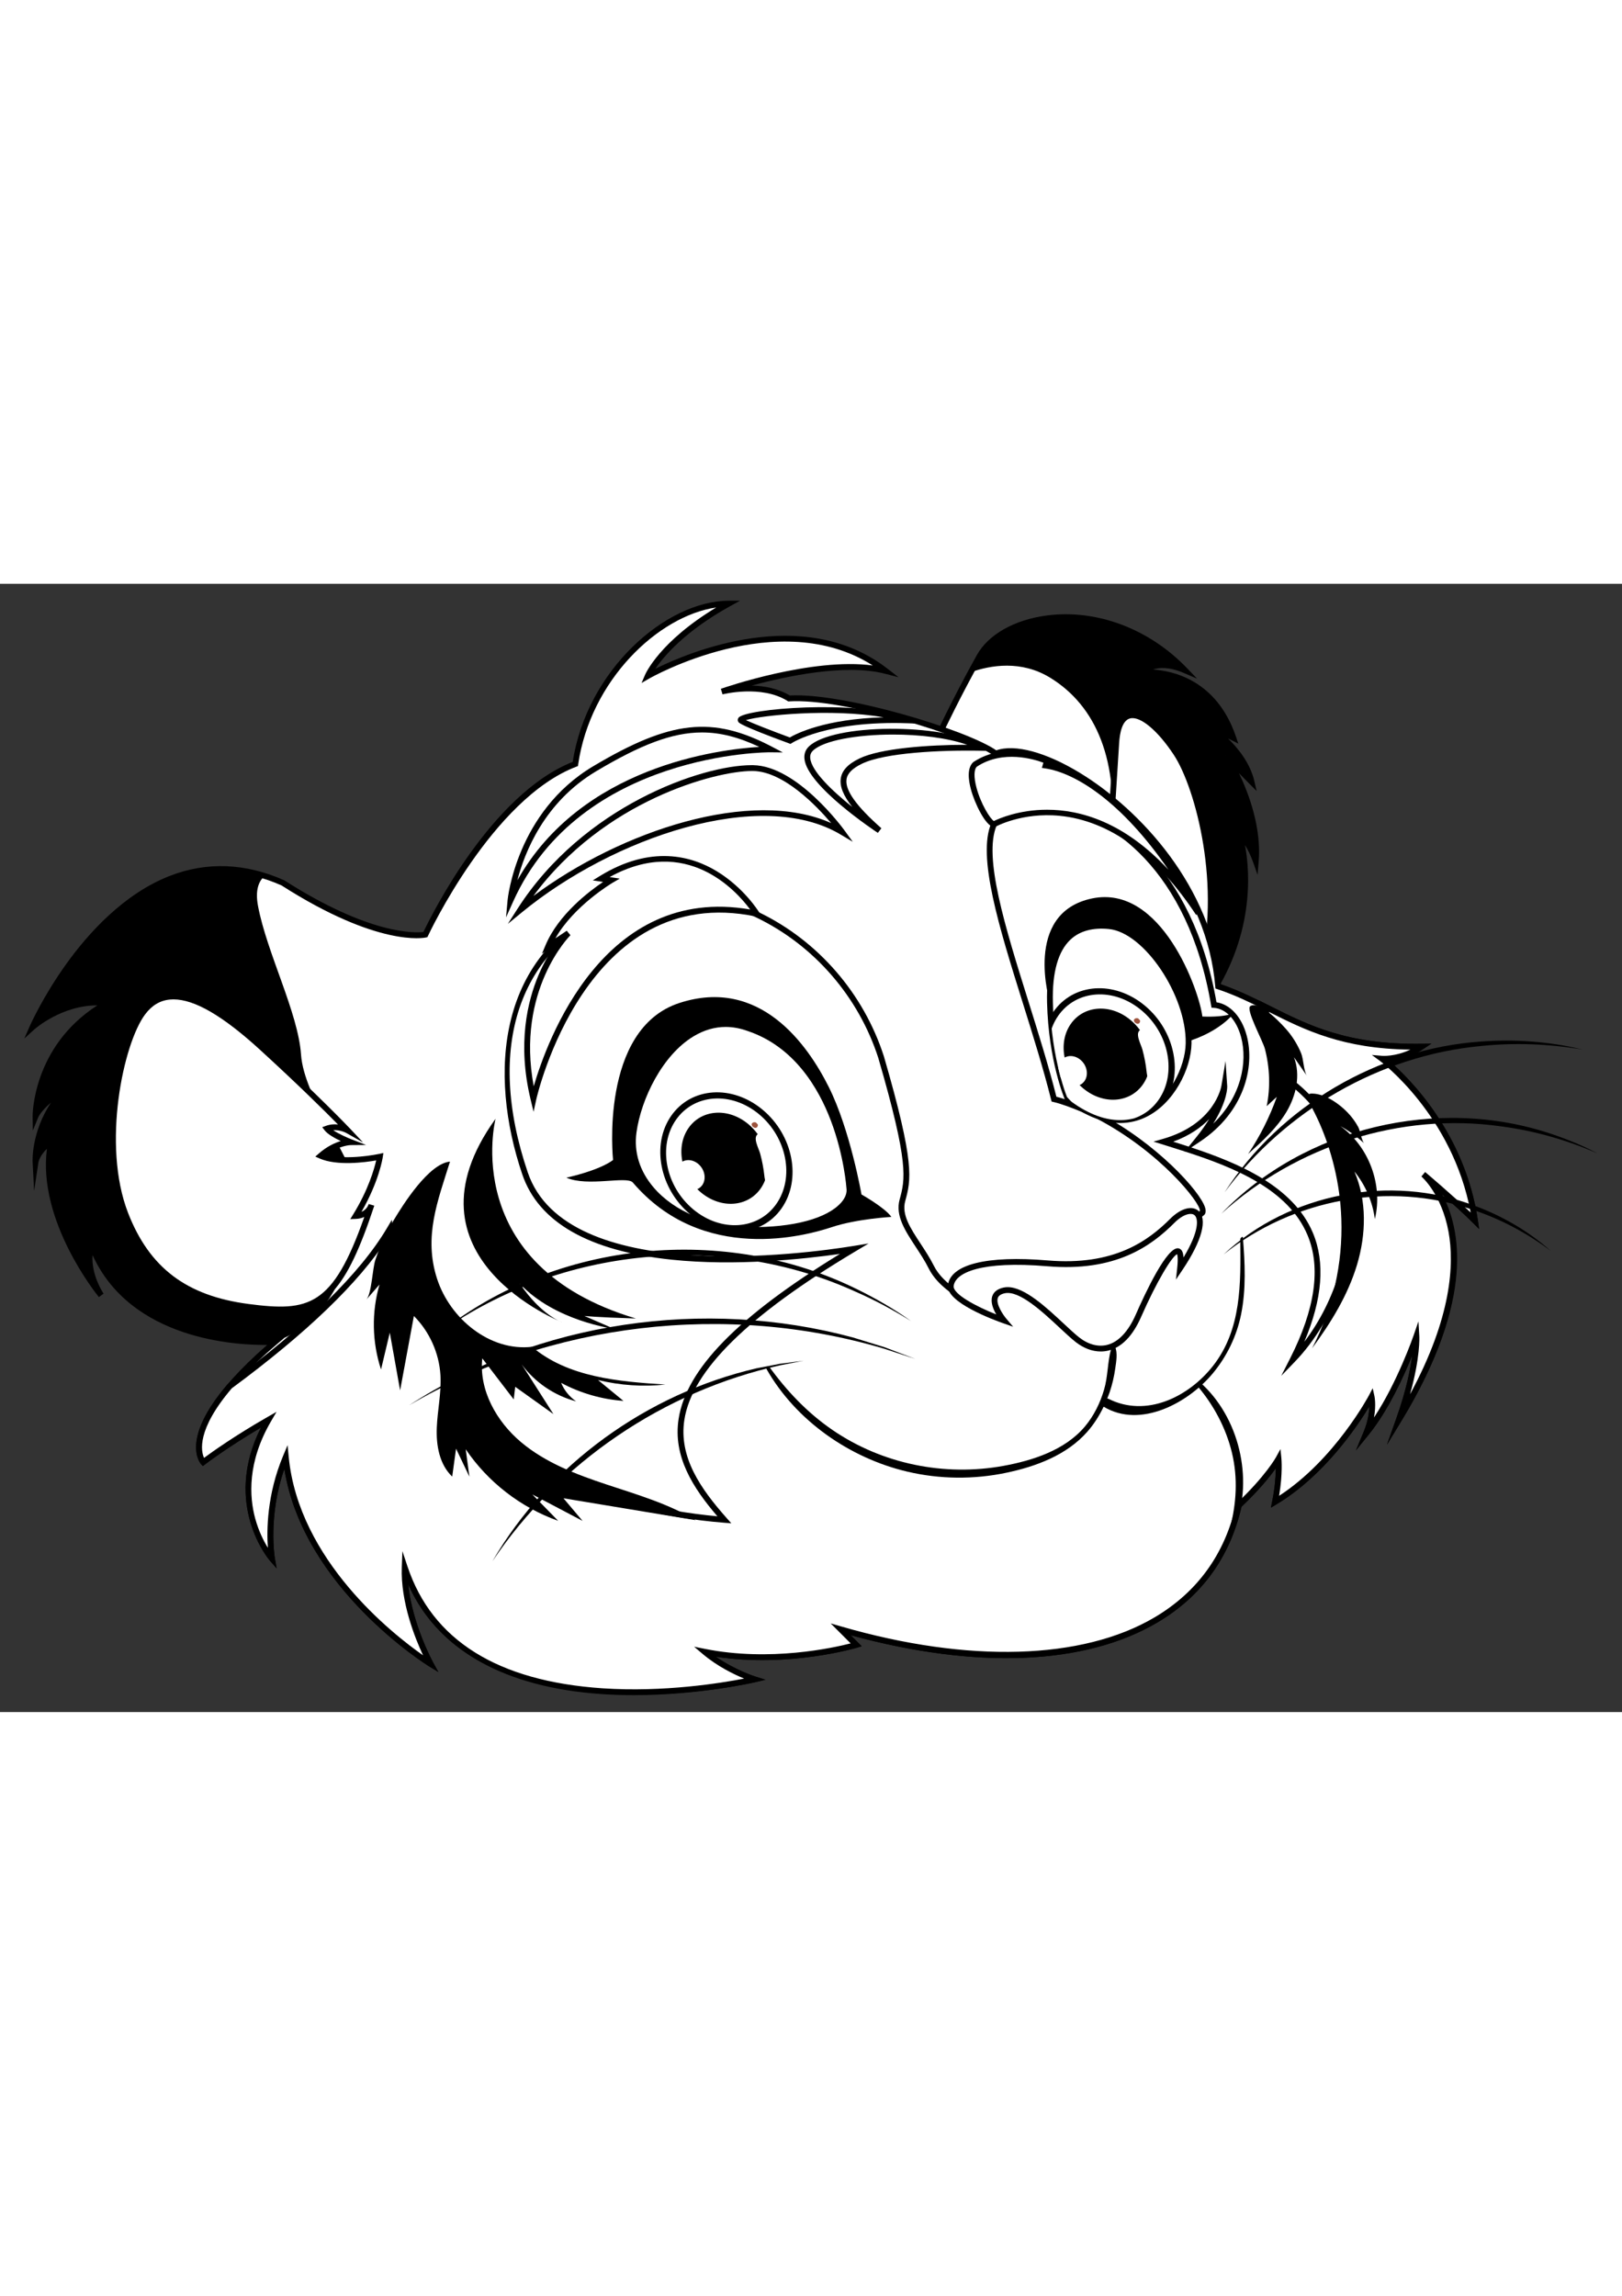
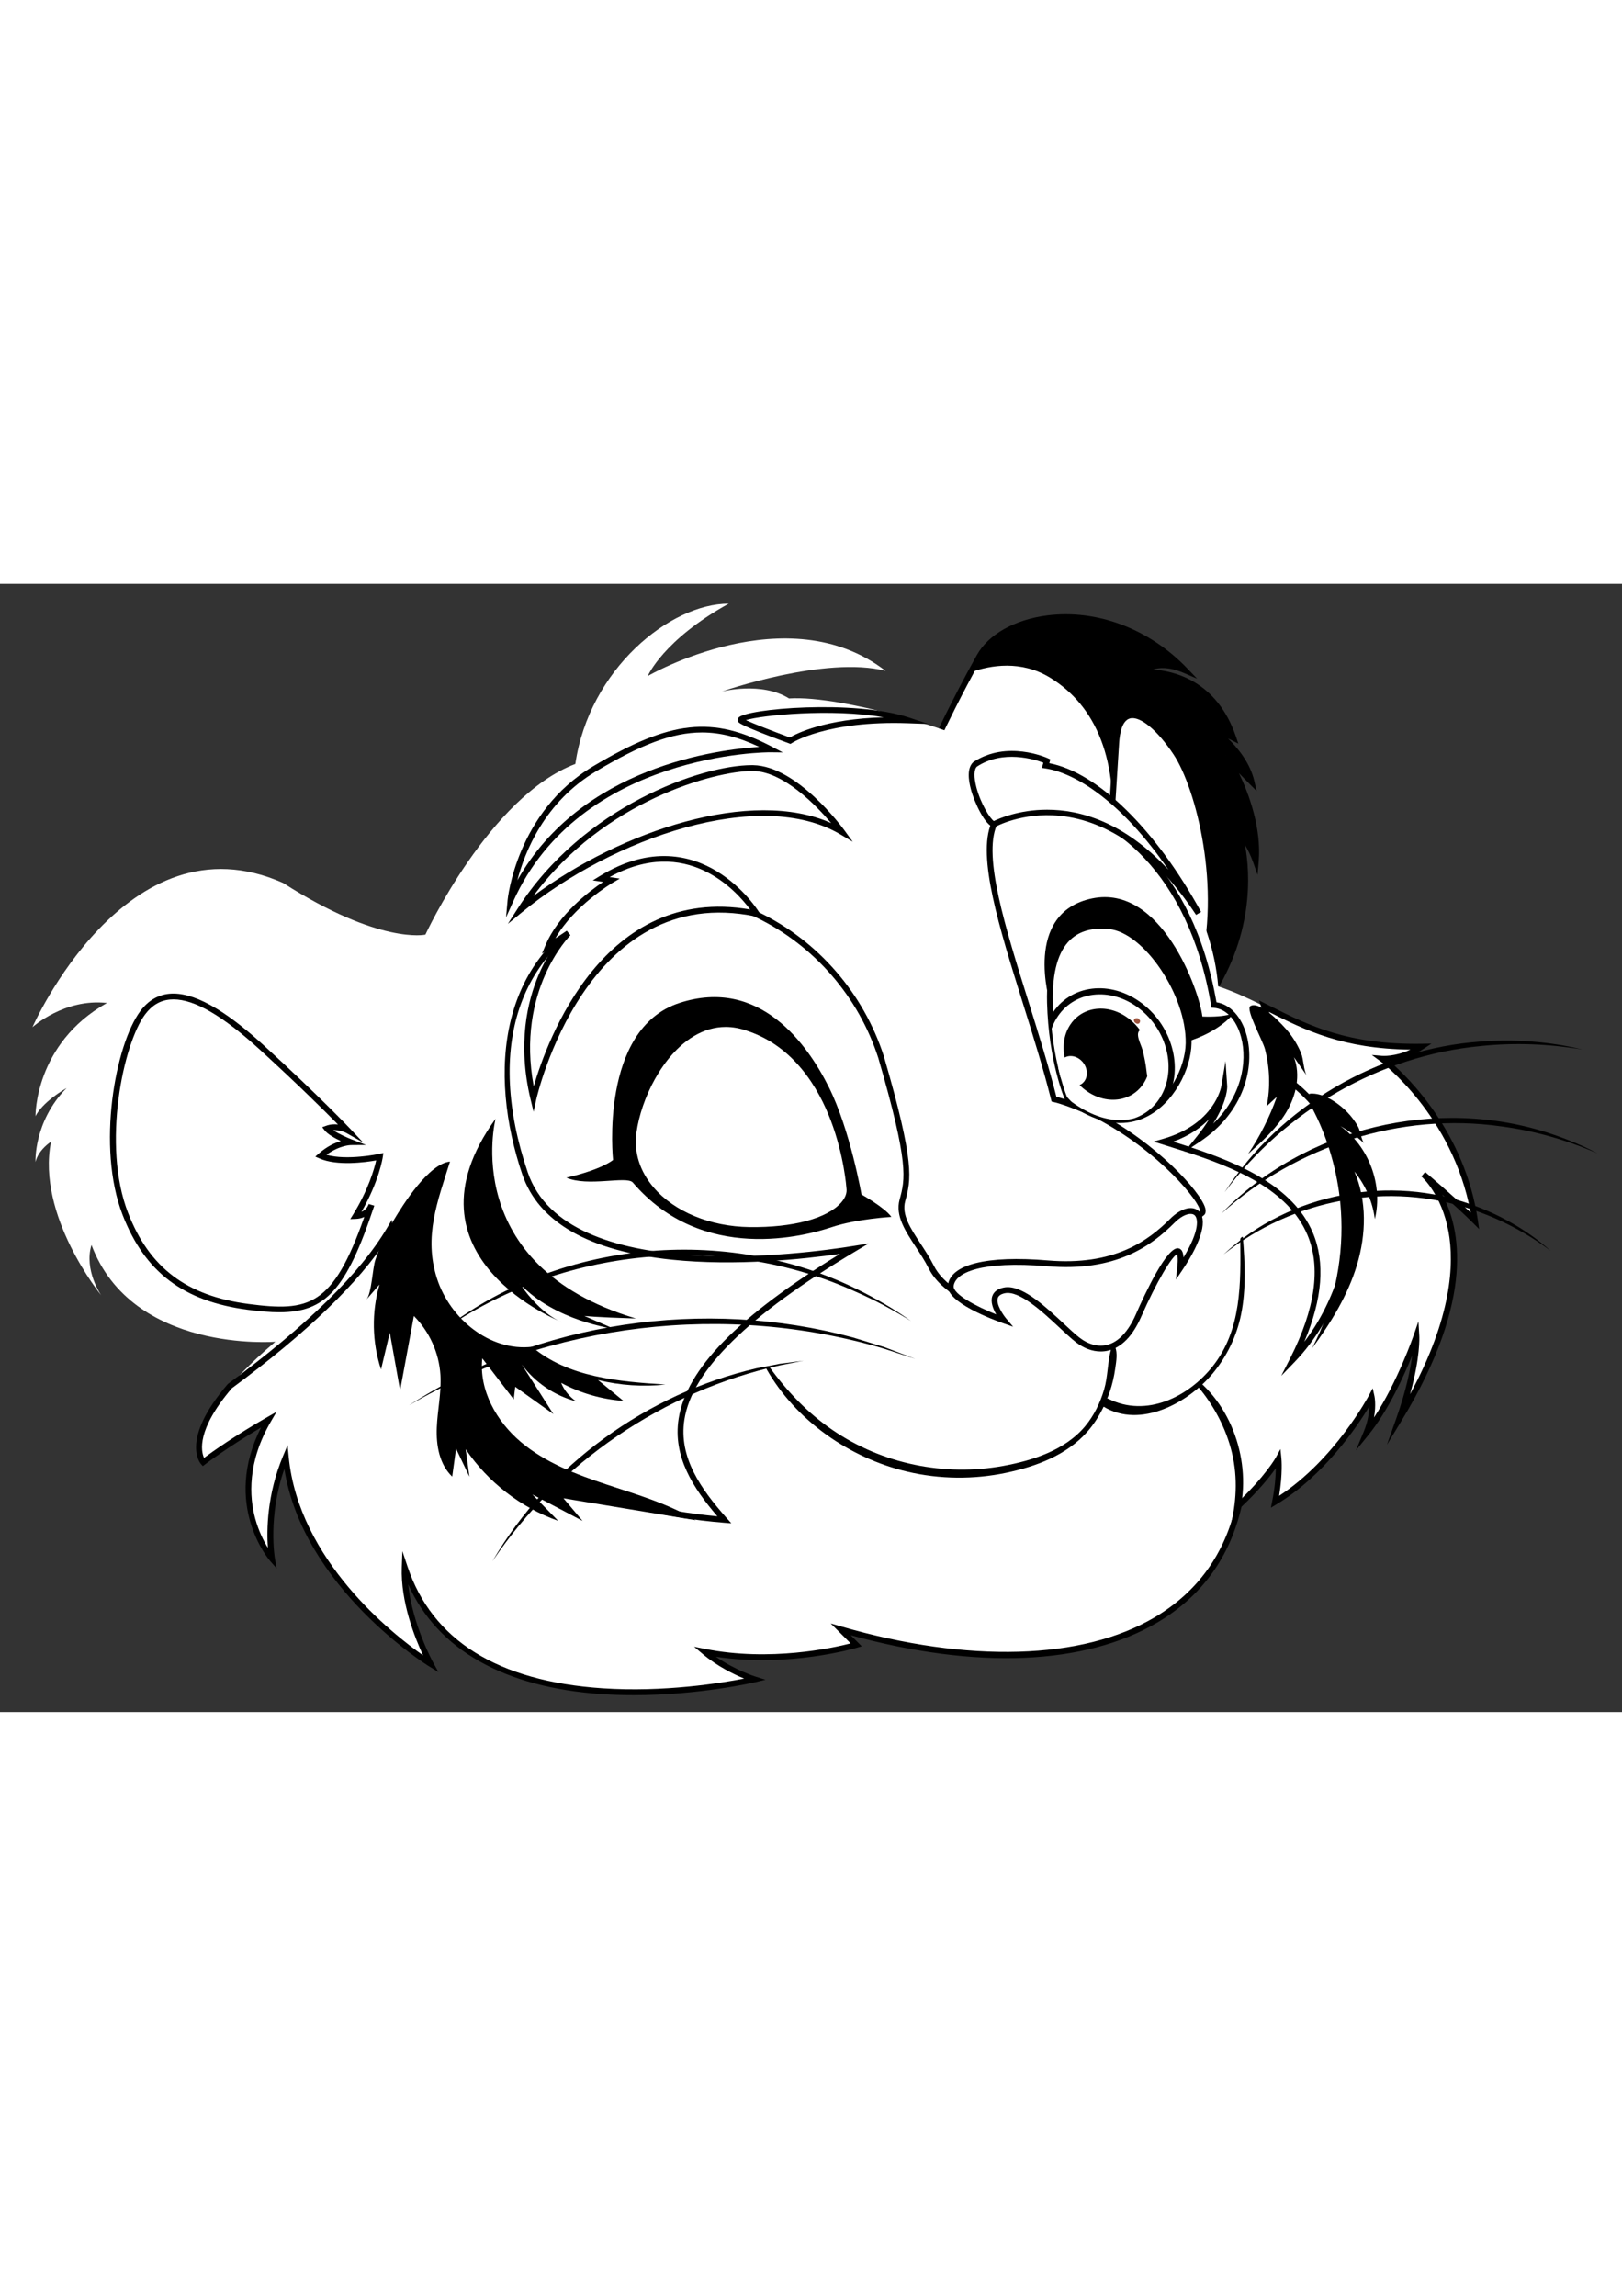
<svg xmlns="http://www.w3.org/2000/svg" xmlns:xlink="http://www.w3.org/1999/xlink" viewBox="0 0 270.344 188.007" width="595" height="842" preserveAspectRatio="xMidYMid meet" data-scaled="true">
  <rect x="0" y="0" width="270.344" height="188.007" fill="#333333" stroke="none" />
  <g>
    <g>
      <path style="fill:#FFFFFF;" d="M156.104,26.028c0,0,2.857-6.249,7.141-13.926c4.285-7.677,21.96-10.533,34.279,2.321    c-4.999-2.142-6.963,0.357-6.963,0.357s10.891-1.25,14.997,10.891c-2.857-1.428-3.928-1.785-3.928-1.785s5.713,3.749,6.963,9.105    c-2.678-2.678-4.285-4.463-4.285-4.463s5.713,8.927,4.999,17.675c-1.071-3.035-2.856-4.999-2.856-4.999s4.82,13.747-5.535,28.565    C196.988,54.415,183.419,35.312,156.104,26.028z" />
      <path d="M200.708,70.913l-0.262-1.024c-1.859-7.265-10.561-31.867-44.499-43.402l-0.508-0.173l0.223-0.488    c0.029-0.063,2.914-6.353,7.159-13.961c1.916-3.434,6.295-5.899,11.71-6.593c8.308-1.065,17.031,2.23,23.343,8.815l1.647,1.718    l-2.189-0.937c-2.48-1.063-4.134-0.931-5.137-0.576c3.314,0.205,10.623,1.767,13.822,11.222l0.378,1.116l-1.054-0.527    c-0.229-0.115-0.446-0.222-0.653-0.323c1.705,1.661,3.684,4.127,4.377,7.1l0.386,1.654l-1.201-1.201    c-0.644-0.644-1.228-1.238-1.742-1.769c1.64,3.423,3.742,9.046,3.282,14.677l-0.185,2.263l-0.756-2.142    c-0.389-1.104-0.88-2.064-1.338-2.833c0.867,4.689,1.593,15.367-6.197,26.516L200.708,70.913z M156.77,25.744    c32.538,11.266,41.948,34.479,44.338,42.879c9.323-14.116,4.93-27.127,4.884-27.259l-0.791-2.255l1.608,1.769    c0.057,0.063,1.089,1.211,2.062,3.1c-0.27-7.742-4.92-15.108-4.971-15.188l0.769-0.585c0.012,0.013,1.027,1.139,2.757,2.916    c-1.885-4.044-6.015-6.797-6.063-6.828l-3.094-2.034l3.513,1.168c0.038,0.013,0.853,0.288,2.901,1.275    c-4.18-10.419-13.655-9.487-14.068-9.439l-1.152,0.129l0.715-0.91c0.078-0.099,1.687-2.068,5.488-1.188    c-5.936-5.382-13.65-8.003-21.012-7.058c-5.111,0.655-9.219,2.937-10.986,6.104C160.119,18.698,157.526,24.132,156.77,25.744z" />
    </g>
    <g>
      <path d="M204.308,28.528c0,0,1.607,1.785,4.285,4.463c-1.25-5.356-6.963-9.105-6.963-9.105s1.071,0.357,3.928,1.785    c-4.106-12.14-14.997-10.891-14.997-10.891s1.964-2.499,6.963-0.357c-12.319-12.854-29.994-9.998-34.279-2.321    c-0.502,0.9-0.983,1.777-1.443,2.63c3.278-1.165,8.392-2.057,13.252,0.927c7.562,4.644,11.638,13.731,10.048,27.738    c8.611,8.43,13.663,17.962,15.814,26.371c10.355-14.818,5.535-28.565,5.535-28.565s1.785,1.964,2.856,4.999    C210.021,37.454,204.308,28.528,204.308,28.528z" />
    </g>
    <g>
      <g>
        <path style="fill:#FFFFFF;" d="M196.047,28.237c-4.355-6.613-9.516-9.354-9.999-1.774c-0.322,5.042-0.786,12.434-1.061,16.822     c7.505,7.311,12.319,15.459,14.881,22.991C204.473,51.758,199.995,34.232,196.047,28.237z" />
        <path d="M199.884,67.83l-0.475-1.397c-1.955-5.746-6.103-14.365-14.76-22.8l-0.16-0.155l0.014-0.223     c0.275-4.388,0.74-11.78,1.061-16.823c0.184-2.879,1.034-4.539,2.527-4.936c2.186-0.575,5.309,1.841,8.361,6.475     c3.664,5.565,8.744,23.111,3.878,38.453L199.884,67.83z M185.485,43.094c8.01,7.856,12.187,15.861,14.339,21.617     c3.835-14.056-0.504-30.622-4.182-36.206l0,0c-2.684-4.077-5.612-6.517-7.301-6.071c-1.302,0.346-1.702,2.398-1.808,4.061     C186.216,31.452,185.761,38.683,185.485,43.094z" />
      </g>
    </g>
    <g>
      <g>
        <path style="fill:#FFFFFF;" d="M70.901,58.459c0,0,10.629-22.981,24.992-28.439c2.298-15.799,15.799-26.715,25.566-26.715     c-10.916,6.032-13.501,12.065-13.501,12.065s23.268-13.501,39.642-0.862c-10.054-2.585-27.29,3.447-27.29,3.447     s6.607-1.723,11.203,1.149c8.905-0.575,29.875,5.745,34.471,9.192c8.331-3.447,35.046,14.363,37.057,38.78     c10.341,3.447,16.087,10.341,33.897,10.054c-3.447,2.298-6.607,2.011-6.607,2.011s12.927,9.479,15.512,27.002     c-3.16-3.16-8.618-7.756-8.618-7.756s13.788,11.49-4.022,40.791c3.16-8.905,2.873-13.788,2.873-13.788     s-3.447,10.054-8.331,16.087c1.436-3.447,0.862-6.032,0.862-6.032s-6.032,11.49-16.086,17.523     c0.862-4.309,0.574-7.181,0.574-7.181s-1.723,3.16-6.607,7.756c-5.458,24.13-33.609,30.162-66.357,20.683     c2.585,2.585,2.585,2.585,2.585,2.585s-12.352,3.734-25.279,1.149c3.734,3.16,8.331,4.596,8.331,4.596     s-48.259,11.49-58.314-18.672c-0.287,7.756,4.309,16.087,4.309,16.087s-22.119-13.501-24.13-34.471     c-3.734,8.905-2.298,16.948-2.298,16.948s-8.474-9.623-0.575-23.148c-6.703,3.83-10.892,7.062-10.892,7.062     s-5.071-5.548,12.025-20.063c0,0-23.87,1.935-30.644-16.128c-1.29,4.193,1.613,8.387,1.613,8.387S6.038,105.3,8.506,92.957     c-2.351,1.646-2.586,3.409-2.586,3.409s-0.353-6.701,5.172-12.343c-4.349,2.586-5.172,4.702-5.172,4.702     S5.734,76.622,17.83,69.848C10.734,69.042,5.412,73.88,5.412,73.88s15.644-35.643,41.772-24.031     C63.312,60.171,70.901,58.459,70.901,58.459z" />
-         <path d="M105.893,185.121c-13.916,0-31.136-3.331-37.855-18.392c0.67,6.622,4.109,12.934,4.149,13.006l0.882,1.6l-1.559-0.952     c-0.216-0.132-20.997-13.03-24.116-32.908c-2.764,7.933-1.595,14.813-1.582,14.886l0.302,1.705l-1.143-1.3     c-0.084-0.095-7.98-9.306-1.466-22.178c-5.725,3.381-9.302,6.126-9.34,6.155l-0.353,0.273l-0.301-0.33     c-0.039-0.043-0.954-1.07-0.816-3.259c0.193-3.053,2.433-8.38,11.836-16.598c-5.054,0.058-22.642-0.792-29.105-14.971     c-0.247,3.364,1.811,6.385,1.835,6.421l-0.775,0.582c-0.432-0.53-10.232-12.695-8.666-24.719     c-1.239,1.195-1.411,2.238-1.419,2.291l-0.712,4.734l-0.252-4.777c-0.013-0.238-0.217-5.03,3.076-9.961     c-1.706,1.453-2.135,2.46-2.141,2.474L5.473,91.1l-0.038-2.367C5.433,88.613,5.39,77.199,16.229,70.244     c-6.013,0.006-10.443,3.952-10.491,3.996l-1.682,1.524l0.912-2.078c0.021-0.048,2.158-4.876,6.074-10.334     c3.626-5.053,9.567-11.702,17.282-14.69c6.165-2.387,12.577-2.135,19.058,0.745c14.27,9.128,21.826,8.776,23.191,8.612     c1.221-2.573,11.252-22.956,24.883-28.349C97.832,14.283,111.09,2.82,121.458,2.82h1.88l-1.645,0.909     c-7.504,4.147-11.029,8.318-12.458,10.426c5.483-2.716,24.642-10.852,38.661-0.03l1.866,1.441l-2.283-0.587     c-6.56-1.686-16.367,0.398-22.182,1.978c2.024,0.053,4.339,0.451,6.339,1.655c9.017-0.497,29.466,5.702,34.419,9.139     c3.1-1.092,8.289,0.308,13.979,3.782c9.925,6.06,21.979,18.891,23.463,35.186c3.043,1.043,5.744,2.399,8.36,3.711     c6.282,3.154,12.786,6.405,25.073,6.216l1.649-0.027l-1.373,0.915c-2.193,1.463-4.267,1.92-5.563,2.054     c3.139,2.704,12.525,11.88,14.68,26.485l0.213,1.45l-1.036-1.036c-1.487-1.487-3.504-3.31-5.209-4.811     c0.811,1.504,1.607,3.498,2.079,6.03c1.129,6.046,0.528,16.458-8.752,31.725l-2.448,4.026l1.575-4.44     c1.629-4.59,2.332-8.113,2.632-10.423c-1.408,3.47-4,9.166-7.256,13.188l-2.122,2.621l1.297-3.113     c0.708-1.698,0.906-3.183,0.932-4.218c-1.979,3.281-7.494,11.532-15.459,16.311l-0.94,0.565l0.215-1.075     c0.47-2.347,0.591-4.271,0.607-5.51c-0.947,1.343-2.74,3.609-5.723,6.431c-1.95,8.453-6.664,14.94-14.015,19.28     c-12.073,7.125-30.175,7.865-51.127,2.122l1.845,1.845l-0.776,0.234c-0.117,0.036-11.378,3.373-23.544,1.507     c3.228,2.238,6.562,3.299,6.601,3.311l1.68,0.527l-1.713,0.408C125.673,183.076,116.795,185.12,105.893,185.121z M67.068,161.191     l0.846,2.538c8.761,26.287,47.63,20.334,56.107,18.693c-1.697-0.699-4.46-2.031-6.898-4.093l-1.435-1.214l1.843,0.368     c10.802,2.159,21.329-0.173,24.25-0.922l-3.327-3.328l1.81,0.524c21.141,6.121,40.149,5.567,52.155-1.52     c7.154-4.223,11.728-10.55,13.595-18.803l0.032-0.145l0.108-0.101c4.756-4.477,6.496-7.604,6.513-7.635l0.751-1.372l0.156,1.556     c0.011,0.11,0.241,2.518-0.381,6.236c9.269-6.021,14.924-16.645,14.982-16.755l0.616-1.173l0.287,1.293     c0.018,0.08,0.314,1.48-0.068,3.579c3.899-5.869,6.575-13.596,6.605-13.684l0.799-2.327l0.144,2.456     c0.01,0.168,0.178,3.515-1.534,9.673c6.95-12.837,7.383-21.722,6.405-27.067c-1.15-6.284-4.445-9.146-4.518-9.206     c-0.001-0.001-0.001-0.002-0.002-0.002l0.623-0.744c0.003,0.003,0.008,0.007,0.015,0.012c0.267,0.225,4.487,3.794,7.571,6.736     c-3-16.207-14.954-25.141-15.079-25.231l-1.396-1.024l1.726,0.15c0.025,0.004,2.126,0.165,4.709-1.038     c-11.34-0.138-17.597-3.28-23.66-6.323c-2.794-1.402-5.434-2.726-8.534-3.76l-0.304-0.101l-0.026-0.319     c-1.325-16.084-13.234-28.775-23.03-34.756c-5.505-3.362-10.624-4.746-13.358-3.616l-0.256,0.106l-0.221-0.166     c-4.469-3.351-25.213-9.66-34.149-9.097l-0.156,0.01l-0.132-0.083c-4.369-2.731-10.761-1.107-10.824-1.091l-0.282-0.926     c0.659-0.232,15.183-5.251,25.323-3.89c-15.792-10.041-37.05,2.054-37.271,2.182l-1.265,0.733l0.575-1.344     c0.102-0.238,2.472-5.571,11.871-11.236c-9.654,1.389-20.97,12.115-23.01,26.147l-0.042,0.282l-0.266,0.101     c-14.012,5.324-24.618,27.961-24.724,28.189l-0.1,0.217l-0.233,0.052c-0.321,0.073-7.975,1.636-24.085-8.674     c-6.173-2.737-12.334-2.981-18.249-0.692C16.955,54.104,9.225,67.424,6.73,72.279c2.147-1.42,6.207-3.472,11.155-2.913     l1.495,0.171l-1.313,0.735C9.051,75.32,7.004,83.461,6.541,86.992c0.789-0.89,2.117-2.086,4.303-3.387l3.196-1.901l-2.601,2.657     c-3.363,3.435-4.486,7.306-4.858,9.694c0.398-0.481,0.931-0.996,1.646-1.496l0.991-0.694l-0.237,1.186     c-1.623,8.113,2.697,16.742,5.683,21.502c-0.295-1.368-0.367-2.94,0.122-4.528l0.418-1.359l0.499,1.332     c6.569,17.518,29.917,15.835,30.15,15.816l1.5-0.122l-1.148,0.975c-9.953,8.451-12.312,13.768-12.538,16.739     c-0.085,1.118,0.14,1.849,0.331,2.251c1.235-0.914,5.073-3.666,10.52-6.78l1.573-0.899l-0.914,1.565     c-5.954,10.195-2.491,18.012-0.531,21.126c-0.21-2.916-0.178-8.879,2.539-15.358l0.745-1.779l0.185,1.92     c1.659,17.298,17.405,29.607,22.393,33.096c-1.329-2.839-3.756-8.87-3.541-14.684L67.068,161.191z" />
      </g>
    </g>
    <g>
-       <path d="M59.139,99.961c-0.815-4.727-8.477-14.508-8.966-21.518c-0.489-7.01-5.706-16.954-7.173-24.779    c-0.486-2.591,0.103-4.105,1.106-4.978C19.833,41.034,5.411,73.88,5.411,73.88s5.322-4.839,12.419-4.032    C5.734,76.622,5.92,88.725,5.92,88.725s0.823-2.116,5.172-4.702C5.568,89.665,5.92,96.366,5.92,96.366s0.235-1.763,2.586-3.409    c-2.469,12.343,8.356,25.598,8.356,25.598s-2.903-4.193-1.613-8.387c6.774,18.064,30.644,16.128,30.644,16.128    C59.056,121.334,59.954,104.689,59.139,99.961z" />
-     </g>
+       </g>
    <g>
      <g>
        <path style="fill:#FFFFFF;" d="M237.224,98.388c0,0,5.458,4.596,8.618,7.756c-2.585-17.523-15.512-27.002-15.512-27.002     s3.16,0.287,6.607-2.011c-13.046,0.21-19.618-3.432-26.265-6.75c0.932,2.821,2.286,7.071,3.708,12.048     c15.913,11.397,12.688,34.837,1.075,46.879c13.118-25.805-7.742-32.042-21.504-36.342c9.032-2.581,10.107-9.247,10.107-9.247     s0.215,3.226-4.301,8.817c11.612-7.742,8.817-21.934,2.58-22.365c-5.806-34.407-33.332-37.848-36.665-30.106     c-3.333,7.741,5.699,28.601,9.999,45.804c2.796,0.645,7.312,2.796,7.312,2.796c10.322,5.376,18.279,14.623,17.418,16.128     c-11.182,9.247-18.157,11.276-28.262,10.178s-8.567,5.382-8.567,5.382s-6.261-2.307-8.347-6.48     c-2.087-4.174-5.789-7.574-4.821-11.122c0.968-3.548,1.613-6.129-3.548-23.87c-6.451-19.999-27.741-31.611-44.191-25.483     C83.956,61.139,81.376,80.17,87.504,98.234c6.129,18.064,40.966,14.838,54.836,12.58c-36.772,21.934-31.611,33.869-21.612,45.159     c-20.322-1.613-40.966-9.999-42.579-21.612c-1.613-11.612-12.58-14.838-13.225-26.773c-5.924,10.01-18.183,19.886-26.626,26.114     c-7.731,9.037-4.43,12.658-4.43,12.658s4.189-3.232,10.892-7.062c-7.9,13.525,0.574,23.148,0.574,23.148     s-1.436-8.043,2.298-16.948c2.011,20.97,24.13,34.471,24.13,34.471s-4.596-8.33-4.309-16.087     c10.054,30.162,58.314,18.672,58.314,18.672s-4.596-1.436-8.331-4.596c12.927,2.585,25.279-1.149,25.279-1.149s0,0-2.585-2.585     c32.748,9.48,60.899,3.447,66.357-20.683c4.883-4.596,6.607-7.756,6.607-7.756s0.287,2.873-0.574,7.181     c10.054-6.032,16.086-17.523,16.086-17.523s0.575,2.585-0.862,6.033c4.883-6.033,8.331-16.087,8.331-16.087     s0.287,4.883-2.873,13.788C251.013,109.878,237.224,98.388,237.224,98.388z" />
        <path d="M105.635,185.187c-1.725,0-3.495-0.052-5.287-0.172c-16.342-1.102-27.442-7.406-32.311-18.292     c0.668,6.624,4.11,12.941,4.15,13.013l0.882,1.6l-1.559-0.952c-0.216-0.132-20.997-13.03-24.116-32.908     c-2.764,7.933-1.595,14.812-1.582,14.886l0.302,1.705l-1.143-1.3c-0.084-0.095-7.98-9.306-1.466-22.178     c-5.725,3.381-9.302,6.126-9.34,6.155l-0.354,0.273l-0.3-0.33c-0.147-0.161-3.498-4.045,4.42-13.301l0.08-0.075     c13.104-9.667,22.018-18.404,26.496-25.97l0.816-1.377l0.086,1.598c0.326,6.03,3.313,9.727,6.476,13.642     c2.925,3.62,5.95,7.364,6.745,13.091c1.594,11.48,22.053,19.339,40.943,21.092c-4.049-4.714-7.442-9.951-6.465-16.241     c1.286-8.285,9.849-17.048,26.892-27.484c-6.121,0.876-17.41,2.073-28.032,0.965c-13.822-1.443-22.208-6.232-24.924-14.237     c-5.617-16.556-4.513-37.187,15.434-45.44c7.413-2.761,15.961-2.112,24.083,1.822c9.811,4.751,17.377,13.485,20.756,23.96     c5.234,17.989,4.529,20.572,3.555,24.147c-0.612,2.244,0.854,4.477,2.553,7.063c0.776,1.181,1.578,2.402,2.234,3.714     c1.56,3.121,5.662,5.193,7.345,5.937c-0.019-0.839,0.146-2.139,1.125-3.249c1.46-1.653,4.174-2.275,8.062-1.854     c10.494,1.143,17.258-1.289,27.799-9.986c0.161-1.303-6.681-9.912-17.233-15.408c-0.028-0.013-4.484-2.128-7.195-2.753     l-0.29-0.067l-0.072-0.288c-1.299-5.196-3.041-10.76-4.726-16.14c-3.93-12.553-7.643-24.41-5.248-29.973     c1.193-2.773,5.104-4.185,9.96-3.602c10.267,1.234,23.61,10.742,27.566,33.458c2.304,0.354,4.215,2.445,5.041,5.558     c1.401,5.273-0.458,12.778-7.77,17.652l-1.473,0.982c7.953,2.635,17.001,6.471,20.267,14.216c2.081,4.939,1.6,11.039-1.427,18.17     c5.221-6.823,8.021-16.112,7.248-24.58c-0.506-5.542-2.745-13.32-10.543-18.905l-0.137-0.099l-0.046-0.162     c-1.441-5.044-2.809-9.326-3.702-12.029l-0.366-1.107l2.006,1.004c6.283,3.153,12.768,6.399,25.077,6.217l1.649-0.027     l-1.373,0.915c-2.193,1.463-4.267,1.92-5.563,2.054c3.139,2.704,12.525,11.88,14.68,26.485l0.213,1.451l-1.036-1.037     c-1.462-1.462-3.434-3.246-5.12-4.732c2.967,5.482,5.62,17.306-6.762,37.676l-2.448,4.026l1.575-4.44     c1.629-4.589,2.332-8.113,2.632-10.422c-1.408,3.47-4,9.165-7.256,13.187l-2.121,2.62l1.296-3.112     c0.708-1.698,0.906-3.183,0.932-4.218c-1.979,3.281-7.494,11.532-15.459,16.311l-0.94,0.565l0.215-1.075     c0.47-2.347,0.591-4.271,0.607-5.51c-0.947,1.343-2.74,3.609-5.723,6.431c-1.95,8.453-6.664,14.94-14.016,19.28     c-12.071,7.125-30.174,7.865-51.126,2.122l1.845,1.845l-0.776,0.234c-0.117,0.036-11.374,3.373-23.544,1.507     c3.228,2.238,6.562,3.299,6.601,3.311l1.68,0.527l-1.713,0.408C125.775,183.052,116.66,185.187,105.635,185.187z M67.068,161.191     l0.846,2.538c4.101,12.304,15.036,19.14,32.5,20.317c10.276,0.692,19.89-0.892,23.613-1.621     c-1.697-0.699-4.463-2.032-6.904-4.096l-1.435-1.214l1.843,0.368c10.802,2.159,21.329-0.173,24.25-0.922l-3.327-3.328l1.81,0.524     c21.141,6.121,40.149,5.565,52.155-1.52c7.154-4.223,11.728-10.55,13.595-18.803l0.032-0.145l0.108-0.101     c4.756-4.477,6.496-7.604,6.513-7.635l0.751-1.372l0.156,1.556c0.011,0.11,0.241,2.518-0.381,6.236     c9.269-6.021,14.924-16.645,14.982-16.755l0.616-1.173l0.287,1.293c0.018,0.08,0.314,1.48-0.068,3.58     c3.899-5.869,6.575-13.597,6.605-13.685l0.799-2.328l0.144,2.457c0.01,0.168,0.178,3.515-1.534,9.673     c6.95-12.837,7.383-21.722,6.405-27.067c-1.148-6.272-4.432-9.134-4.517-9.206c-0.001-0.001-0.002-0.002-0.003-0.002l0.623-0.744     c0.006,0.005,0.013,0.011,0.023,0.019c0.333,0.281,4.506,3.813,7.563,6.729c-2.998-16.192-14.954-25.141-15.079-25.231     l-1.393-1.024l1.723,0.15c0.025,0.004,2.126,0.165,4.709-1.038c-11.292-0.137-17.545-3.253-23.585-6.284     c0.872,2.674,2.058,6.448,3.303,10.798c6.325,4.588,10.061,11.328,10.807,19.506c0.904,9.899-2.943,20.892-9.801,28.004     l-2.252,2.335l1.47-2.891c4.198-8.259,5.174-15.181,2.902-20.573c-3.222-7.643-12.201-11.253-20.398-13.911l-0.142,0.095     l0.09-0.112c-1.116-0.361-2.217-0.706-3.287-1.039l-1.93-0.603l1.559-0.445c8.604-2.459,9.719-8.599,9.763-8.86l0.685-4.118     l0.278,4.164c0.008,0.114,0.119,2.361-2.334,6.271c4.646-4.459,5.77-10.208,4.651-14.422c-0.762-2.869-2.507-4.739-4.554-4.88     l-0.382-0.027l-0.063-0.377c-3.788-22.448-16.798-31.816-26.787-33.017c-4.421-0.53-7.935,0.656-8.954,3.022     c-2.253,5.233,1.408,16.923,5.283,29.3c1.659,5.296,3.372,10.77,4.67,15.911c2.817,0.717,6.941,2.673,7.121,2.759     c9.563,4.981,16.872,13.019,17.67,15.74c0.131,0.443,0.118,0.793-0.04,1.067l-0.112,0.134     c-10.705,8.852-17.933,11.451-28.622,10.286c-3.505-0.383-5.999,0.146-7.223,1.523c-1.234,1.389-0.824,3.247-0.819,3.265     l0.201,0.874l-0.841-0.309c-0.263-0.097-6.465-2.422-8.614-6.718c-0.63-1.261-1.416-2.457-2.177-3.616     c-1.752-2.666-3.405-5.184-2.678-7.851c0.933-3.422,1.607-5.893-3.547-23.607c-3.294-10.211-10.677-18.734-20.251-23.372     c-7.883-3.817-16.161-4.454-23.306-1.791c-16.398,6.785-21.963,23.321-14.87,44.225c6.455,19.028,46.363,13.55,54.299,12.259     l2.512-0.409l-2.186,1.304c-17.92,10.689-27.25,19.868-28.522,28.064c-0.979,6.301,2.798,11.585,7.025,16.357l0.798,0.9     l-1.199-0.096c-19.589-1.555-41.323-9.803-43.02-22.029c-0.759-5.459-3.697-9.097-6.54-12.615     c-2.873-3.556-5.837-7.224-6.556-12.735c-4.746,7.375-13.464,15.772-25.943,24.981c-5.893,6.908-5.131,10.48-4.625,11.592     c1.243-0.919,5.076-3.666,10.513-6.774l1.573-0.899l-0.914,1.565c-3.983,6.82-3.634,12.59-2.638,16.229     c0.577,2.107,1.429,3.766,2.104,4.86c-0.207-2.929-0.164-8.869,2.542-15.321l0.745-1.779l0.185,1.92     c1.659,17.298,17.405,29.607,22.393,33.096c-1.329-2.839-3.756-8.87-3.541-14.684L67.068,161.191z M195.548,92.957     c0.838,0.262,1.701,0.536,2.579,0.824l1.252-1.551c0.898-1.112,1.605-2.129,2.16-3.041     C200.204,90.575,198.287,91.954,195.548,92.957z" />
      </g>
    </g>
    <path d="M148.57,105.497c0,0-5.76,0.311-9.963,1.712c-4.203,1.401-21.482,6.227-33.157-7.472c-1.09-1.09-7.472,0.778-11.052-0.778   c6.071-1.401,7.783-2.958,7.783-2.958s-2.335-21.793,11.052-26.152c13.387-4.359,21.326,6.849,24.906,14.01   c3.58,7.161,5.448,17.901,5.448,17.901S147.48,103.94,148.57,105.497z" />
    <path d="M175.001,69.773c0,0-4.598-14.924,7.015-17.343c11.612-2.419,17.902,15.483,18.386,19.676   c4.193,0.161,5.322-0.645,5.322-0.645s-2.581,3.71-9.677,5.322C187.177,76.138,175.001,69.773,175.001,69.773z" />
    <g>
      <path style="fill:#FFFFFF;" d="M177.967,85.837c0,0-2.719-6.302-2.966-16.064s3.707-13.345,9.886-12.728    c6.179,0.618,13.365,11.405,13.222,19.524C197.989,83.364,190.2,95.352,177.967,85.837z" />
      <path d="M186.689,89.85c-2.469,0-5.506-0.897-9.02-3.631l-0.099-0.077l-0.049-0.114c-0.113-0.261-2.758-6.5-3.005-16.244    c-0.134-5.315,0.966-9.096,3.273-11.236c1.743-1.618,4.145-2.288,7.146-1.985c6.404,0.639,13.807,11.489,13.659,20.015    c-0.076,4.289-2.954,10.065-7.637,12.304C189.822,89.425,188.389,89.85,186.689,89.85z M178.365,85.533    c4.352,3.348,8.56,4.202,12.174,2.474c4.344-2.077,7.014-7.451,7.085-11.446c0.139-7.95-6.91-18.446-12.785-19.033    c-2.707-0.268-4.859,0.313-6.39,1.733c-2.092,1.943-3.09,5.475-2.962,10.5C175.71,78.604,178.009,84.646,178.365,85.533z" />
    </g>
    <g>
      <path style="fill:#FFFFFF;" d="M140.346,41.357c0,0-7.662-10.52-14.806-10.65c-7.143-0.13-27.403,5.844-38.832,23.637    C101.124,42.526,126.19,32.915,140.346,41.357z" />
      <path d="M84.64,56.668l1.66-2.586c10.908-16.981,30.578-23.862,38.981-23.862c0.091,0,0.18,0,0.268,0.002    c7.3,0.133,14.87,10.412,15.189,10.85l1.396,1.916l-2.037-1.214c-13.339-7.951-37.937,0.528-53.082,12.945L84.64,56.668z     M125.339,31.191c-6.078,0-24.684,4.891-36.44,20.829c14.71-10.94,36.374-18.066,49.636-12.146    c-2.512-2.957-7.952-8.59-13.002-8.682C125.469,31.192,125.405,31.191,125.339,31.191z" />
    </g>
    <g>
      <path style="fill:#FFFFFF;" d="M128.47,27.592c0,0-31.934-0.323-43.385,25.16c0,0,1.29-14.354,14.032-21.934    S118.632,22.431,128.47,27.592z" />
      <path d="M84.343,55.587l0.259-2.878c0.013-0.146,1.461-14.688,14.267-22.308c12.925-7.691,19.894-8.449,29.827-3.238l1.78,0.934    l-2.01-0.02c-0.293-0.031-31.748-0.029-42.938,24.874L84.343,55.587z M116.999,24.77c-5.008,0-10.276,2.087-17.633,6.464    c-8.632,5.136-11.928,13.517-13.137,18.174c10.687-19.002,33.554-21.816,40.323-22.23C123.17,25.59,120.135,24.77,116.999,24.77z" />
    </g>
    <g>
      <path style="fill:#FFFFFF;" d="M131.696,26.141c0,0,5.806-3.871,19.676-3.387c-9.677-3.226-28.64-1.107-27.902,0    C123.793,23.237,131.696,26.141,131.696,26.141z" />
      <path d="M131.76,26.681l-0.232-0.084c-8.052-2.958-8.36-3.423-8.461-3.574c-0.148-0.222-0.136-0.493,0.029-0.711    c1.15-1.505,19.329-3.049,28.429-0.018l3.186,1.062l-3.356-0.117c-13.556-0.477-19.335,3.267-19.391,3.306L131.76,26.681z     M124.316,22.717c1.17,0.543,4.344,1.788,7.325,2.887c1.049-0.617,5.85-3.093,15.638-3.356    C138.566,20.722,126.912,21.903,124.316,22.717z" />
    </g>
    <g>
      <path style="fill:#FFFFFF;" d="M141.565,100.672c0,0-1.401-21.482-16.812-26.619c-10.274-3.736-17.902,8.406-19.147,17.279    c-1.245,8.873,7.783,16.189,19.303,16.345C136.428,107.832,142.032,103.94,141.565,100.672z" />
      <path d="M125.552,108.166c-0.216,0-0.431-0.002-0.65-0.005c-6.808-0.093-13.047-2.684-16.689-6.93    c-2.522-2.941-3.59-6.387-3.087-9.967c0.789-5.626,4.247-13.248,9.975-16.692c3.127-1.879,6.429-2.206,9.818-0.976    c15.324,5.108,17.072,26.257,17.128,27.024c0.144,1.049-0.24,2.126-1.109,3.116C138.485,106.525,132.762,108.165,125.552,108.166z     M120.952,73.841c-1.832,0-3.62,0.522-5.351,1.562c-5.213,3.135-8.732,10.419-9.514,15.996c-0.462,3.296,0.528,6.477,2.863,9.201    c3.464,4.039,9.433,6.503,15.966,6.592c7.254,0.099,12.952-1.433,15.294-4.096c0.682-0.776,0.985-1.59,0.875-2.356l-0.004-0.037    c-0.004-0.053-0.375-5.388-2.605-11.266c-2.04-5.379-6.104-12.333-13.877-14.924C123.369,74.065,122.152,73.841,120.952,73.841z" />
    </g>
    <g>
      <defs>
-         <path id="SVGID_1_" d="M141.565,100.672c0,0-1.401-21.482-16.812-26.619c-10.274-3.736-17.902,8.406-19.147,17.279     c-1.245,8.873,7.783,16.189,19.303,16.345C136.428,107.832,142.032,103.94,141.565,100.672z" />
-       </defs>
+         </defs>
      <clipPath id="SVGID_00000114753343872033926620000013345702631306731197_">
        <use xlink:href="#SVGID_1_" style="overflow:visible;" />
      </clipPath>
      <g style="clip-path:url(#SVGID_00000114753343872033926620000013345702631306731197_);">
        <path d="M115.036,105.062c5.091,4.244,11.922,3.784,15.257-1.027c3.335-4.811,1.912-12.151-3.179-16.395     s-11.922-3.784-15.257,1.027C108.522,93.478,109.945,100.818,115.036,105.062z" />
        <path style="fill:#FFFFFF;" d="M115.546,104.238c4.628,3.858,10.838,3.44,13.87-0.934c3.032-4.374,1.738-11.047-2.89-14.905     c-4.628-3.858-10.838-3.44-13.87,0.934C109.624,93.707,110.918,100.38,115.546,104.238z" />
        <path d="M116.824,101.415c3.328,2.774,7.792,2.473,9.972-0.671c2.18-3.145,1.25-7.942-2.078-10.716     c-3.327-2.774-7.792-2.473-9.972,0.672C112.566,93.844,113.497,98.642,116.824,101.415z" />
        <path style="fill:#FFFFFF;" d="M113.768,100.41c1.097,0.914,2.568,0.815,3.286-0.221c0.718-1.036,0.412-2.617-0.685-3.531     c-1.097-0.914-2.568-0.815-3.286,0.221C112.365,97.915,112.671,99.496,113.768,100.41z" />
        <path style="fill:#FFFFFF;" d="M128.01,100.136c0.301,0.207,0.671,0.201,0.98,0.104c1.568-0.492,1.561-2.628,1.199-4.155     c-0.318-1.341-1.889-5.597-3.845-4.408c-0.941,0.573,0.114,2.383,0.357,3.276c0.329,1.213,0.562,2.44,0.694,3.665     c0.023,0.214,0.051,0.442,0.104,0.661C127.582,99.623,127.728,99.94,128.01,100.136z" />
        <g>
          <path style="fill:#9C533D;" d="M125.502,90.501c-0.03-0.019-0.058-0.048-0.082-0.074c-0.039-0.042-0.063-0.099-0.085-0.151      c-0.011-0.027-0.021-0.054-0.031-0.082c-0.003-0.007-0.006-0.015-0.008-0.022c-0.002-0.005-0.003-0.009-0.005-0.014      c-0.007-0.021-0.015-0.059-0.016-0.08c0.002-0.012,0.003-0.024,0.005-0.036c0.002-0.039,0.015-0.073,0.037-0.103      c0.002-0.003,0.004-0.006,0.006-0.009c0.004-0.006,0.008-0.011,0.012-0.016c0.049-0.062,0.078-0.088,0.146-0.129      c0.036-0.022,0.077-0.038,0.118-0.048c0.034-0.008,0.072-0.013,0.107-0.017c0.007-0.001,0.015-0.001,0.023-0.001      c0.015,0,0.033,0.005,0.049,0.005c0.017-0.001,0.027-0.002,0.037-0.003c0.026,0.002,0.054,0.004,0.054,0.004      c0.001,0,0.084,0.024,0.085,0.025c0,0,0.073,0.041,0.074,0.041c0.003,0.002,0.057,0.055,0.059,0.058      c0.001,0.001,0.002,0.002,0.003,0.004c0.013,0.016,0.021,0.041,0.032,0.063c0.009,0.006,0.018,0.006,0.027,0.013      c0.042,0.032,0.081,0.071,0.114,0.114c0.031,0.037,0.048,0.077,0.052,0.121c0.013,0.044,0.011,0.086-0.004,0.127      c-0.008,0.028-0.027,0.048-0.042,0.071c-0.003,0.02-0.006,0.039-0.008,0.059c-0.012,0.042-0.033,0.076-0.062,0.104      c-0.017,0.024-0.039,0.044-0.065,0.057c-0.037,0.03-0.08,0.05-0.128,0.061c-0.062,0.014-0.127,0.018-0.193,0.009      c-0.045-0.005-0.087-0.021-0.126-0.047c-0.015-0.007-0.024-0.021-0.037-0.03c-0.004-0.002-0.007-0.003-0.011-0.004l0.01,0.012      c-0.007-0.005-0.014-0.011-0.021-0.017c-0.005-0.002-0.01-0.004-0.016-0.006C125.573,90.543,125.537,90.522,125.502,90.501z" />
          <path style="fill:#6B63AC;" d="M125.814,89.722c-0.018-0.001-0.037-0.002-0.037-0.002      C125.838,89.719,125.834,89.72,125.814,89.722z" />
        </g>
      </g>
    </g>
    <g>
      <defs>
        <path id="SVGID_00000075879496227779795400000002614814742473039252_" d="M177.967,85.837c0,0-2.719-6.302-2.966-16.064     s3.707-13.345,9.886-12.728c6.179,0.618,13.365,11.405,13.222,19.524C197.989,83.364,190.2,95.352,177.967,85.837z" />
      </defs>
      <clipPath id="SVGID_00000138536207440593049660000009621514309589889965_">
        <use xlink:href="#SVGID_00000075879496227779795400000002614814742473039252_" style="overflow:visible;" />
      </clipPath>
      <g style="clip-path:url(#SVGID_00000138536207440593049660000009621514309589889965_);">
        <path d="M178.747,87.72c5.091,4.244,11.921,3.784,15.257-1.027c3.335-4.811,1.912-12.151-3.179-16.395     c-5.091-4.244-11.922-3.784-15.257,1.027C172.232,76.136,173.656,83.477,178.747,87.72z" />
        <path style="fill:#FFFFFF;" d="M179.257,86.896c4.628,3.858,10.838,3.44,13.87-0.934c3.032-4.374,1.738-11.047-2.89-14.905     c-4.628-3.858-10.838-3.44-13.87,0.934C173.335,76.365,174.628,83.038,179.257,86.896z" />
        <path d="M180.535,84.073c3.328,2.774,7.792,2.473,9.972-0.671c2.18-3.145,1.25-7.942-2.078-10.716     c-3.327-2.774-7.792-2.473-9.972,0.672C176.277,76.502,177.207,81.3,180.535,84.073z" />
        <path style="fill:#FFFFFF;" d="M177.479,83.068c1.097,0.914,2.568,0.815,3.286-0.221c0.718-1.037,0.412-2.618-0.685-3.531     c-1.096-0.914-2.568-0.815-3.286,0.221C176.075,80.573,176.382,82.154,177.479,83.068z" />
        <path style="fill:#FFFFFF;" d="M191.721,82.794c0.301,0.208,0.671,0.202,0.98,0.104c1.568-0.492,1.561-2.628,1.199-4.154     c-0.318-1.341-1.889-5.598-3.846-4.408c-0.941,0.573,0.114,2.383,0.357,3.277c0.329,1.213,0.562,2.44,0.693,3.665     c0.023,0.214,0.051,0.442,0.105,0.661C191.293,82.281,191.438,82.598,191.721,82.794z" />
        <g>
          <path style="fill:#9C533D;" d="M189.212,73.159c-0.03-0.019-0.058-0.048-0.082-0.074c-0.039-0.042-0.063-0.099-0.085-0.151      c-0.011-0.027-0.021-0.054-0.031-0.082c-0.003-0.007-0.005-0.015-0.008-0.022c-0.002-0.004-0.003-0.009-0.005-0.013      c-0.007-0.021-0.015-0.059-0.016-0.08c0.002-0.012,0.003-0.024,0.005-0.036c0.002-0.039,0.015-0.073,0.037-0.103      c0.002-0.003,0.004-0.006,0.006-0.009c0.004-0.005,0.008-0.011,0.012-0.016c0.049-0.062,0.078-0.088,0.146-0.129      c0.036-0.022,0.077-0.038,0.118-0.048c0.034-0.008,0.072-0.013,0.107-0.017c0.007-0.001,0.015-0.001,0.023-0.001      c0.015,0,0.033,0.005,0.049,0.005c0.017-0.001,0.027-0.002,0.037-0.003c0.026,0.002,0.054,0.003,0.054,0.004      c0.001,0,0.084,0.024,0.085,0.025c0,0,0.073,0.041,0.074,0.041c0.003,0.002,0.057,0.055,0.059,0.058      c0.001,0.001,0.002,0.002,0.003,0.004c0.013,0.016,0.021,0.041,0.032,0.063c0.009,0.006,0.018,0.006,0.027,0.013      c0.042,0.032,0.081,0.071,0.114,0.114c0.031,0.037,0.048,0.077,0.052,0.121c0.013,0.044,0.011,0.086-0.004,0.127      c-0.008,0.028-0.027,0.048-0.042,0.071c-0.003,0.02-0.006,0.039-0.008,0.059c-0.012,0.042-0.033,0.076-0.062,0.104      c-0.017,0.024-0.039,0.044-0.065,0.057c-0.037,0.03-0.079,0.05-0.128,0.061c-0.062,0.014-0.126,0.018-0.193,0.009      c-0.045-0.006-0.086-0.021-0.126-0.047c-0.015-0.007-0.024-0.021-0.037-0.031c-0.004-0.002-0.007-0.003-0.01-0.004l0.01,0.012      c-0.007-0.005-0.014-0.011-0.021-0.017c-0.005-0.002-0.01-0.004-0.016-0.006C189.284,73.201,189.247,73.18,189.212,73.159z" />
          <path style="fill:#6B63AC;" d="M189.524,72.38c-0.018-0.001-0.037-0.002-0.038-0.002      C189.549,72.378,189.544,72.378,189.524,72.38z" />
        </g>
      </g>
    </g>
    <g>
      <path style="fill:#FFFFFF;" d="M167.339,122.749c0,0-3.548-4.193,0-5c3.548-0.806,9.354,5.967,12.257,8.225    c2.903,2.258,7.258,2.58,10.161-4.032c2.903-6.613,7.742-15.322,6.935-7.903c6.29-9.354,2.258-11.451-1.29-7.903    c-3.548,3.548-9.354,8.064-20.805,7.096c-11.451-0.968-15.806,1.129-16.128,3.709    C158.146,119.523,167.339,122.749,167.339,122.749z" />
      <path d="M183.465,127.922c-1.402,0-2.843-0.535-4.166-1.565c-0.739-0.574-1.627-1.403-2.656-2.361    c-2.861-2.668-6.77-6.317-9.197-5.774c-0.638,0.145-1.012,0.405-1.141,0.795c-0.344,1.03,0.931,2.859,1.405,3.419l1.152,1.361    l-1.683-0.59c-1.596-0.56-9.544-3.498-9.19-6.324c0.434-3.483,6.499-4.991,16.65-4.132c11.014,0.921,16.695-3.23,20.421-6.957    c1.695-1.694,3.559-2.236,4.643-1.345c1.622,1.336,0.648,5.022-2.607,9.862l-1.097,1.631l0.212-1.954    c0.172-1.586,0.044-2.122-0.023-2.282c-0.848,0.357-3.388,4.516-5.986,10.432c-1.393,3.171-3.214,5.062-5.415,5.62    C184.354,127.868,183.911,127.922,183.465,127.922z M167.948,117.198c2.828,0,6.423,3.352,9.356,6.088    c1.012,0.943,1.886,1.758,2.59,2.306c1.503,1.17,3.156,1.605,4.654,1.226c1.869-0.474,3.517-2.226,4.765-5.07    c1.527-3.476,5.254-11.504,7.155-11.006c0.485,0.13,0.74,0.593,0.791,1.513c2.701-4.467,2.468-6.529,1.826-7.057    c-0.559-0.46-1.888-0.171-3.34,1.283c-3.875,3.876-9.796,8.2-21.188,7.237c-11.08-0.935-15.332,1.083-15.606,3.286    c-0.165,1.32,3.682,3.386,7.099,4.745c-0.515-0.888-0.99-2.063-0.664-3.038c0.242-0.728,0.864-1.211,1.847-1.433    C167.464,117.223,167.703,117.198,167.948,117.198z" />
    </g>
    <g>
      <path d="M73.574,124.563c19.362-15.166,47.285-17.885,69.309-6.998c3.127,1.538,6.153,3.285,8.982,5.304    c-2.95-1.836-6.007-3.49-9.182-4.873C120.506,107.858,93.498,110.566,73.574,124.563L73.574,124.563z" />
      <path d="M68.182,136.886c21.585-13.988,49.213-17.979,73.992-11.297c0,0,5.25,1.62,5.25,1.62l5.13,1.949l-5.208-1.704    C121.119,119.667,91.821,123.041,68.182,136.886L68.182,136.886z" />
      <path d="M82.063,162.894c9.404-16.161,25.837-27.949,44.007-32.166c0,0,3.92-0.759,3.92-0.759l3.954-0.514l-3.905,0.766    C110.653,134.512,93.123,146.381,82.063,162.894L82.063,162.894z" />
      <path d="M203.939,111.75c10.979-10.224,27.779-13.436,41.797-8.135c4.649,1.721,9.023,4.243,12.724,7.538    c-3.93-2.953-8.312-5.29-12.971-6.835C231.507,99.457,215.459,102.532,203.939,111.75L203.939,111.75z" />
      <path d="M203.572,104.949c13.85-14.364,36.026-19.631,54.922-13.308c2.681,0.897,5.304,1.965,7.795,3.283    c-5.148-2.246-10.59-3.799-16.154-4.523C233.419,88.038,216.066,93.651,203.572,104.949L203.572,104.949z" />
      <path d="M204.112,101.39c9.28-14.396,25.611-23.915,42.684-25.116c5.671-0.416,11.416-0.02,16.937,1.327    c-5.572-0.939-11.257-1.166-16.872-0.584C229.958,78.593,214.203,87.778,204.112,101.39L204.112,101.39z" />
    </g>
    <path style="fill:none;stroke:#AA2800;stroke-width:0.97;stroke-miterlimit:10;" d="M168.791,87.105" />
    <g>
      <path style="fill:#FFFFFF;" d="M165.673,40.065c0,0,17.741-10,34.084,14.838c-8.387-15.268-18.279-23.547-25.483-24.622    c0.215-0.753,0.215-0.753,0.215-0.753s-6.559-3.011-11.935,0.538C160.512,31.893,164.167,39.742,165.673,40.065z" />
      <path d="M199.351,55.169c-6.583-10.004-14.451-15.714-22.754-16.511c-6.272-0.609-10.643,1.804-10.686,1.829l-0.16,0.09    l-0.179-0.038c-1.347-0.289-3.126-3.945-3.76-6.336c-0.404-1.52-0.657-3.536,0.42-4.499c5.594-3.697,12.182-0.745,12.46-0.617    l0.378,0.173l-0.181,0.634c8.074,1.55,17.709,10.968,25.293,24.776L199.351,55.169z M174.522,37.646    c5.475,0,12.805,2,20.219,9.997c-7.689-11.203-15.387-16.115-20.539-16.884l-0.546-0.082l0.247-0.866    c-1.449-0.549-6.722-2.22-11.082,0.657c-0.49,0.445-0.537,1.732-0.072,3.485c0.715,2.698,2.25,5.162,2.899,5.578    C166.501,39.115,169.83,37.646,174.522,37.646z" />
    </g>
    <g>
      <path style="fill:#FFFFFF;" d="M61.914,103.502c0,0-0.458,1.762-2.643,1.843c3.399-5.503,4.047-9.873,4.047-9.873    s-6.394,1.376-9.874-0.162c2.59-2.266,5.018-2.266,5.018-2.266s-3.156-1.214-3.966-2.266c1.78-0.647,3.48,0.324,3.48,0.324    s-4.986-5.286-14.341-13.835c-9.354-8.548-15.967-10.967-19.838-5.806c-3.871,5.161-7.323,22.181-2.903,33.547    c3.387,8.709,9.354,14.032,20.483,15.483C52.506,121.942,56.323,120.383,61.914,103.502z" />
      <path d="M46.573,121.382c-1.564,0-3.301-0.155-5.258-0.41c-10.734-1.4-17.171-6.269-20.872-15.788    C16.05,93.888,19.214,76.763,23.41,71.17c1.288-1.717,2.911-2.679,4.823-2.859c3.859-0.35,9.005,2.451,15.73,8.598    c9.26,8.462,14.317,13.806,14.366,13.859l2.192,2.323l-2.784-1.569c-0.012-0.007-0.996-0.562-2.2-0.473    c0.94,0.639,2.453,1.292,3.099,1.541l2.385,0.919l-2.558,0.019c-0.021,0-1.897,0.034-4.044,1.618    c3.405,0.986,8.738-0.135,8.795-0.15l0.685-0.147l-0.103,0.692c-0.025,0.172-0.625,4.041-3.547,9.108    c0.768-0.327,1.07-0.941,1.162-1.179c0.013-0.04,0.028-0.082,0.041-0.122l0.93,0.275c-0.018,0.069-0.043,0.145-0.074,0.225    C57.709,117.678,54.214,121.382,46.573,121.382z M28.918,69.25c-0.203,0-0.401,0.009-0.596,0.027    c-1.65,0.154-3.004,0.964-4.136,2.474c-3.633,4.842-7.248,21.743-2.84,33.079c3.557,9.149,9.754,13.83,20.093,15.178    c10.041,1.312,14.018,0.466,19.281-14.507c-0.396,0.184-0.871,0.308-1.431,0.329l-0.909,0.033l0.478-0.773    c2.531-4.098,3.517-7.586,3.842-9.008c-1.802,0.316-6.534,0.961-9.452-0.33l-0.696-0.307l0.573-0.501    c1.365-1.195,2.689-1.791,3.677-2.09c-0.991-0.469-2.191-1.132-2.691-1.783l-0.404-0.525l0.623-0.226    c0.709-0.259,1.403-0.292,2.001-0.222c-2.046-2.083-6.481-6.497-13.022-12.474C37.151,71.998,32.432,69.25,28.918,69.25z" />
    </g>
    <g>
      <path style="fill:#FFFFFF;" d="M146.58,41.097c0,0-15.195-10-11.429-13.637c3.766-3.636,21.559-3.896,28.442-0.13    c-6.234-0.13-16.104,0.26-20.13,2.208C139.437,31.487,138.918,34.344,146.58,41.097z" />
-       <path d="M146.315,41.503c-0.482-0.317-11.813-7.823-12.236-12.355c-0.075-0.807,0.172-1.492,0.735-2.036    c3.977-3.837,22.142-3.966,29.013-0.206l1.739,0.951l-1.983-0.041c-6.836-0.138-16.143,0.338-19.909,2.16    c-1.626,0.787-2.447,1.623-2.585,2.63c-0.246,1.806,1.655,4.464,5.813,8.128L146.315,41.503z M148.851,25.119    c-5.963,0-11.589,0.978-13.363,2.69c-0.346,0.333-0.491,0.742-0.443,1.249c0.202,2.166,3.691,5.479,7.008,8.128    c-1.481-1.87-2.102-3.41-1.924-4.713c0.186-1.358,1.178-2.43,3.123-3.371c3.486-1.686,11.378-2.272,17.961-2.279    C157.858,25.654,153.262,25.119,148.851,25.119z" />
    </g>
    <path d="M82.596,89.145c0,0-6.274,24.465,23.402,33.282c-6.881-0.215-8.602-0.43-8.602-0.43l4.946,2.15   c0,0-9.892-1.29-15.698-7.526c3.656,5.376,7.096,6.451,7.096,6.451S65.932,112.252,82.596,89.145z" />
    <g>
      <path style="fill:#FFFFFF;" d="M88.908,85.81c0,0,8.034-36.933,37.192-30.842c0,0-9.719-15.81-25.917-5.831    c1.685,0.259,1.685,0.259,1.685,0.259S94.091,53.931,91.37,60.41c1.685-1.037,3.369-2.203,3.369-2.203S84.631,68.056,88.908,85.81    z" />
      <path d="M88.931,87.978l-0.495-2.056c-2.239-9.299-0.509-16.423,1.338-20.761c0.863-2.027,1.819-3.64,2.636-4.83    c-0.258,0.164-0.522,0.33-0.785,0.492l-1.285,0.791l0.585-1.391c2.158-5.139,7.312-9.018,9.592-10.544l-1.712-0.262l1.124-0.693    c8.576-5.284,15.358-3.368,19.539-0.828c4.503,2.735,6.944,6.653,7.046,6.818l0.589,0.959l-1.102-0.23    c-28.345-5.918-36.538,30.104-36.618,30.47L88.931,87.978z M94.463,57.809l0.615,0.746c-0.096,0.094-9.116,9.143-6.119,25.175    c2.187-7.522,11.623-33.692,36.072-29.46c-2.326-3.145-10.63-12.438-23.421-5.405l1.683,0.259l-1.182,0.69    c-0.07,0.041-6.457,3.817-9.542,9.262C93.628,58.386,94.451,57.817,94.463,57.809z" />
    </g>
    <path d="M72.835,115.769c2.156,6.704,8.841,12.18,15.837,11.372c5.984,5.074,14.409,5.797,22.239,6.291   c-3.751,0.398-7.571,0.141-11.235-0.756c1.412,1.16,2.823,2.32,4.235,3.48c-3.621-0.261-7.184-1.292-10.385-3.005   c0.509,1.24,1.389,2.325,2.497,3.079c-3.604-0.945-6.863-3.157-9.071-6.159c1.763,2.762,3.526,5.523,5.29,8.285   c-2.123-1.517-4.246-3.034-6.369-4.551c-0.083,0.701-0.166,1.401-0.248,2.102c-1.747-2.28-3.494-4.561-5.241-6.841   c-0.568,5.311,2.374,10.528,6.463,13.965c4.089,3.436,9.203,5.38,14.272,7.061c5.07,1.681,10.264,3.189,14.842,5.941   c-7.348-1.217-14.697-2.435-22.046-3.652c1.062,1.257,2.123,2.513,3.185,3.77c-2.789-1.469-5.578-2.938-8.367-4.407   c1.433,1.465,2.866,2.93,4.299,4.395c-6.225-2.21-11.71-6.455-15.411-11.926c0.206,1.524,0.411,3.049,0.617,4.573   c-0.742-1.558-1.484-3.115-2.227-4.673c-0.213,1.552-0.426,3.104-0.639,4.656c-2.133-2.017-2.69-5.206-2.572-8.14   c0.118-2.933,0.788-5.846,0.61-8.776c-0.222-3.671-1.828-7.243-4.426-9.846c-0.766,4.132-1.531,8.264-2.296,12.396   c-0.573-3.207-1.146-6.415-1.719-9.622c-0.487,2.046-0.975,4.092-1.462,6.138c-1.503-4.55-1.593-9.557-0.254-14.158   c-0.726,0.835-1.453,1.669-2.179,2.504c0.876-1.007,1.003-5.172,1.488-6.61c0.767-2.279,1.783-4.475,3.014-6.54   c1.665-2.791,5.911-9.502,9.426-9.835C72.947,102.867,70.583,108.766,72.835,115.769z" />
    <g>
      <path d="M207.155,108.898c-0.021-0.256-0.439,0.132-0.437,0.297c0.082,7.35,0.241,15.041-4.544,21.13    c-4.05,5.154-11.12,8.676-17.44,5.472c-0.058-0.029-0.123-0.036-0.191-0.032c0.14-0.353,0.289-0.702,0.41-1.062    c0.435-1.296,0.747-2.629,0.934-3.983c0.162-1.169,0.412-2.487-0.026-3.603c-0.137-0.349-0.654,0.314-0.691,0.456    c-0.586,2.191-0.502,4.503-1.151,6.714c-0.652,2.219-1.701,4.356-3.192,6.133c-3.299,3.928-8.673,5.665-13.561,6.558    c-9.856,1.801-20.245-0.313-28.518-5.982c-4.183-2.866-7.633-6.511-10.59-10.61c-0.098-0.136-0.5,0.282-0.418,0.425    c4.885,8.624,13.868,14.861,23.446,17.124c5.42,1.281,11.101,1.34,16.55,0.192c4.97-1.047,10.083-2.947,13.513-6.856    c1.095-1.248,1.98-2.658,2.7-4.149c6.156,3.716,14.129-0.662,18.193-5.554c2.351-2.83,3.981-6.203,4.712-9.81    C207.711,117.525,207.502,113.172,207.155,108.898z" />
      <path d="M200.015,133.054c-0.18-0.159-0.647,0.375-0.487,0.561c2.747,3.189,4.822,7.085,5.805,11.185    c1.011,4.222,0.745,8.462-0.343,12.636c-0.172,0.659,0.749,0.048,0.862-0.248C208.965,149.052,206.517,138.827,200.015,133.054z" />
    </g>
    <g>
      <path d="M211.124,87.045c0.562-0.519,1.125-1.038,1.687-1.556c-1.19,3.358-2.802,6.565-4.788,9.523    c2.363-2.12,4.763-4.284,6.39-7.01c1.627-2.726,2.393-6.15,1.256-9.114c0.72,1.032,1.439,2.064,2.159,3.097    c-0.544-0.781-0.559-2.779-0.962-3.755c-0.519-1.257-1.221-2.436-2.065-3.502c-0.823-1.04-4.768-5.348-6.395-4.366    c-0.846,0.511,2.064,5.751,2.427,7.155C211.636,80.618,211.762,83.902,211.124,87.045z" />
      <path d="M223.565,105.809c0.262,7.45-1.435,14.96-4.874,21.574c3.143-4.255,5.962-8.838,7.486-13.905    c1.524-5.066,1.665-10.685-0.432-15.542c1.838,2.258,3.031,5.035,3.405,7.923c1.389-5.676-0.986-12.085-5.738-15.486    c1.434,0.795,2.771,1.764,3.973,2.879c-0.442-0.411-0.661-2.095-0.994-2.715c-0.488-0.91-1.11-1.747-1.83-2.486    c-1.35-1.386-3.412-2.84-5.392-3.078c-1.442-0.174-1.492,0.356-0.912,1.501c0.578,1.141,1.172,2.265,1.685,3.438    c1.021,2.341,1.837,4.771,2.436,7.254C223.061,99.997,223.463,102.897,223.565,105.809z" />
    </g>
  </g>
</svg>